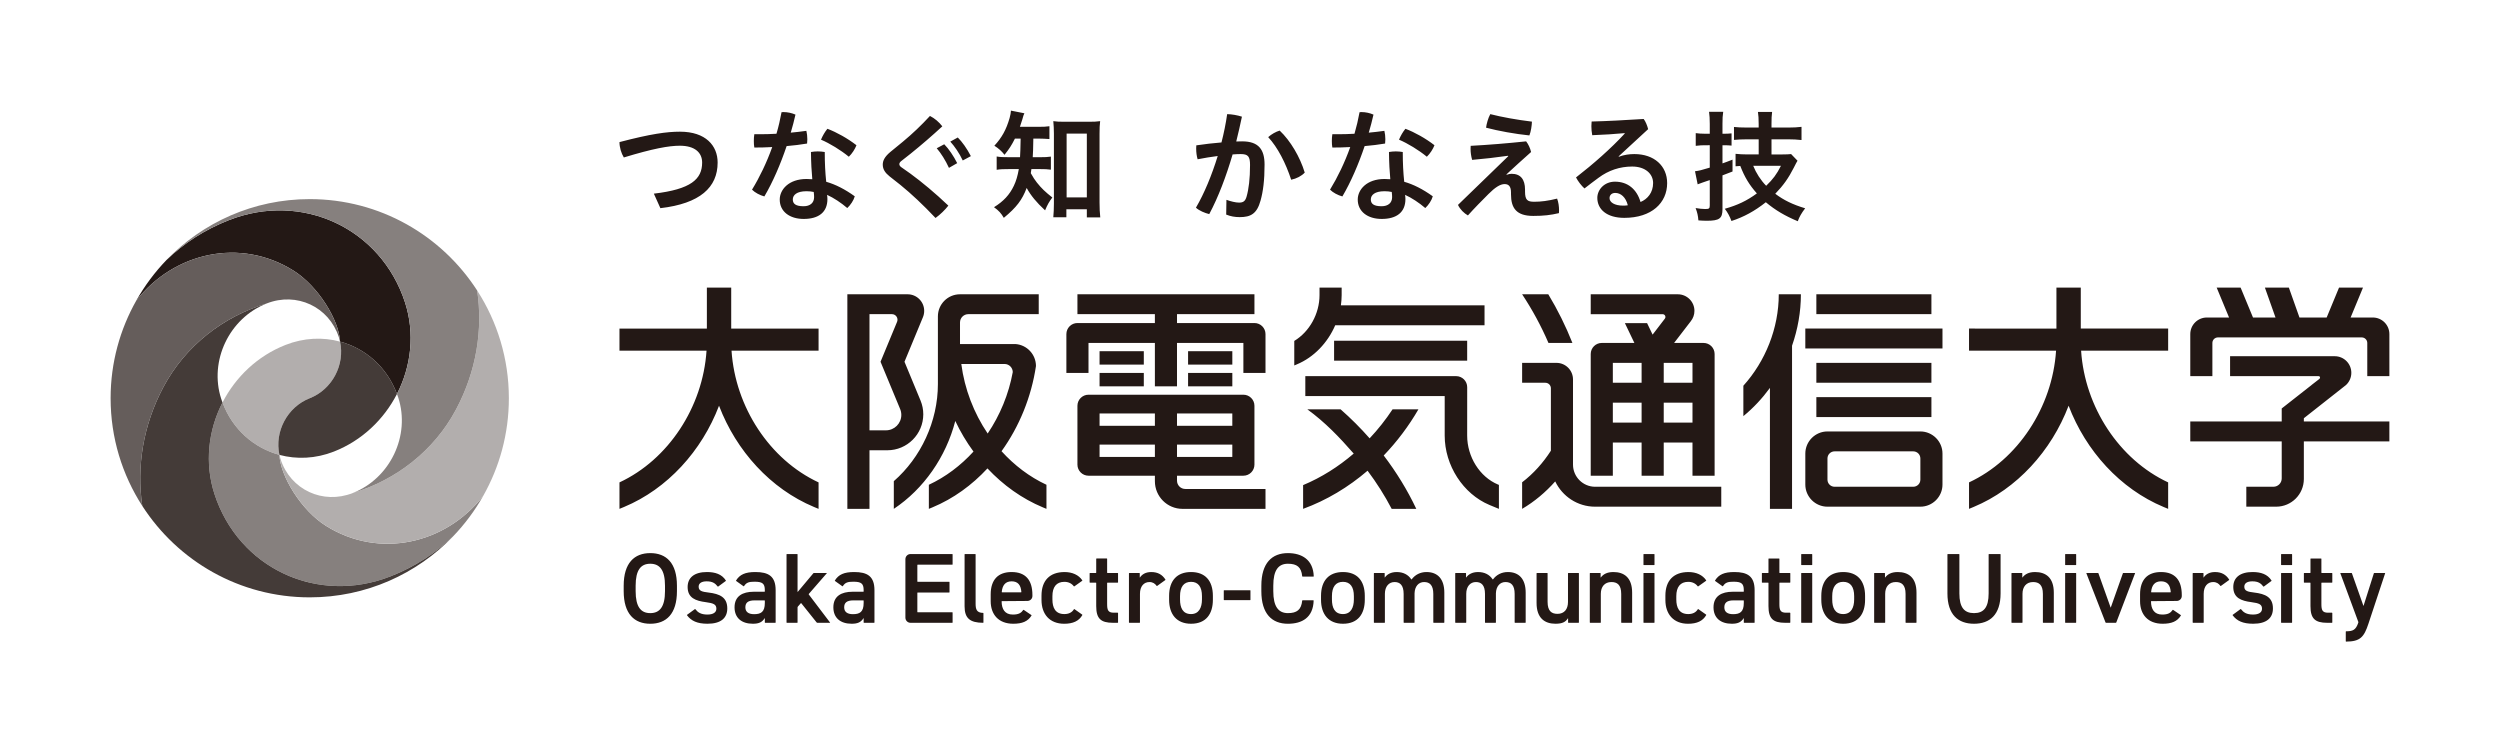
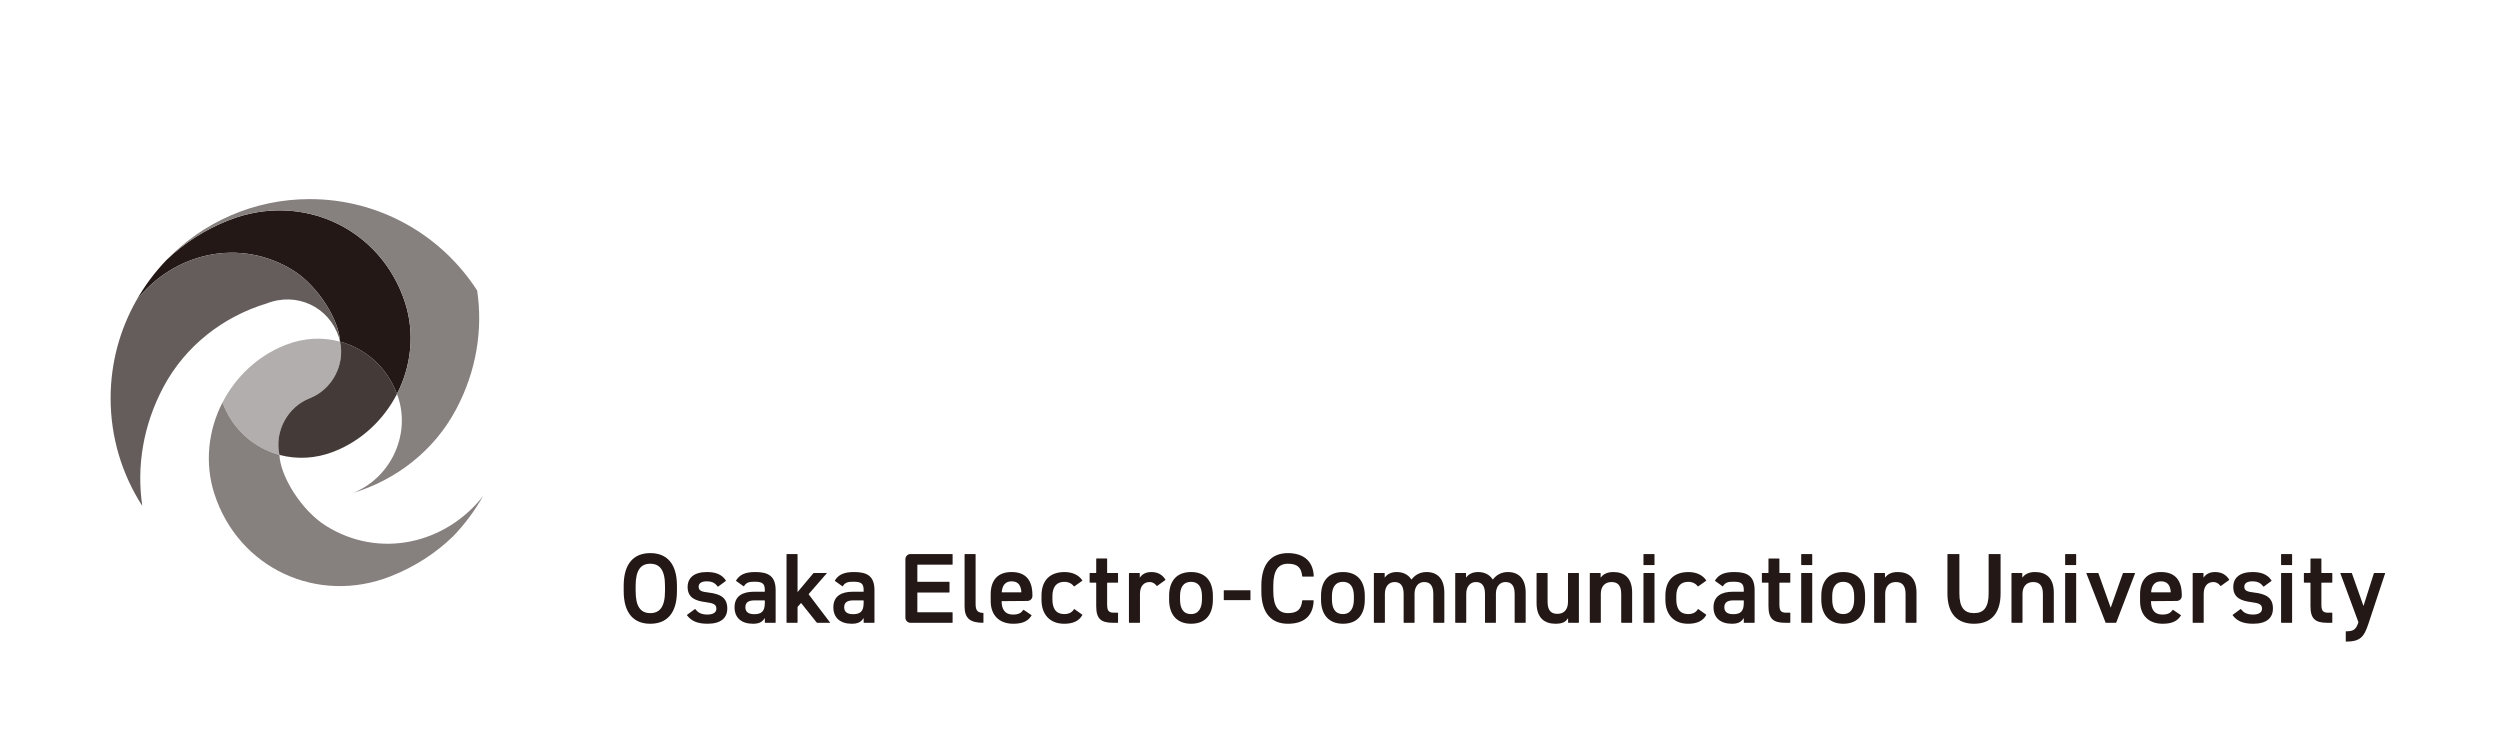
<svg xmlns="http://www.w3.org/2000/svg" version="1.1" id="レイヤー_1" x="0px" y="0px" width="607px" height="182.64px" viewBox="0 0 607 182.64" style="enable-background:new 0 0 607 182.64;" xml:space="preserve">
  <style type="text/css">
	.st0{fill:#231815;}
	.st1{fill:#B2AEAD;}
	.st2{fill:#443B38;}
	.st3{fill:#86807E;}
	.st4{fill:#655D5B;}
	.st5{fill:none;}
</style>
  <g>
    <g>
-       <path class="st0" d="M307.264,81.121v9.435h-5.371v-7.29h-16.117v10.537h-5.37V83.266h-16.119v7.29h-5.37v-9.435    c0-1.484,1.201-2.688,2.681-2.688h18.807v-2.154H261.6v-4.827h42.979v4.827h-18.802v2.154h18.802    C306.062,78.433,307.264,79.636,307.264,81.121z M287.79,118.722h19.474v4.829h-20.149c-3.706,0-6.708-3-6.708-6.71v-1.339    h-16.119c-1.481,0-2.688-1.209-2.688-2.693V98.524c0-1.483,1.207-2.688,2.688-2.688h37.606c1.481,0,2.685,1.205,2.685,2.688    v14.284c0,1.484-1.203,2.693-2.685,2.693h-16.117v1.202C285.777,117.82,286.677,118.722,287.79,118.722z M285.777,103.389h13.429    v-3.006h-13.429V103.389z M285.777,110.95h13.429v-3.008h-13.429V110.95z M280.407,107.942h-13.433v3.008h13.433V107.942z     M280.407,100.384h-13.433v3.006h13.433V100.384z M277.717,87.968v-2.69h-10.744v3.25h10.744V87.968z M266.973,93.803h10.744    v-0.86v-2.387h-10.744V93.803z M299.209,85.278h-10.744v2.69v0.56h10.744V85.278z M288.465,92.943v0.86h10.744v-3.247h-10.744    V92.943z M254.08,117.703v5.847l-0.865-0.359c-5.091-2.121-9.647-5.396-13.46-9.463c-3.767,4.066-8.272,7.346-13.359,9.463    l-0.87,0.359v-5.847c4.086-1.906,7.752-4.682,10.837-8.063c-1.7-2.316-3.19-4.81-4.42-7.431    c-2.251,8.728-7.665,16.519-14.926,21.342v-6.725c6.542-5.703,10.704-14.477,10.704-23.57V76.822c0-2.967,2.403-5.37,5.367-5.37    h19.116v4.827h-17.101c-1.114,0-2.014,0.905-2.014,2.021v5.238h13.508c2.758,0.219,4.929,2.519,4.936,5.335    c-1.117,7.505-4.038,14.676-8.361,20.682C246.269,112.969,249.959,115.786,254.08,117.703z M245.901,90.331    c-0.03-1.073-0.884-1.931-1.956-1.957h-10.542c0.791,6.087,3.042,11.906,6.403,16.886    C242.802,100.817,244.92,95.708,245.901,90.331z M215.442,109.325h-4.331v14.225h-5.373V71.452h14.627    c2.227,0,4.028,1.801,4.028,4.025c0,0.554-0.109,1.078-0.31,1.554l-4.474,10.805l3.911,9.449c0.419,1.025,0.653,2.135,0.653,3.306    C224.173,105.41,220.266,109.325,215.442,109.325z M218.841,100.746c0-0.52-0.105-1.011-0.295-1.453l-4.753-11.456l4.013-9.687    c0.07-0.16,0.105-0.342,0.105-0.52c0-0.745-0.6-1.351-1.34-1.351h-5.46v28.205h3.993    C217.169,104.484,218.841,102.811,218.841,100.746z M468.947,71.452h-27.937v4.827h27.937V71.452z M438.331,84.61h33.303v-4.834    h-33.303V84.61z M468.947,88.102h-27.937v4.833h27.937V88.102z M441.011,101.266h27.937v-4.842h-27.937V101.266z M423.289,93.655    v7.384c2.418-1.981,4.579-4.294,6.449-6.857v29.368h5.37V83.941c1.388-3.981,2.15-8.211,2.15-12.49h-5.373    C431.885,79.725,428.618,87.745,423.289,93.655z M471.634,110.127v7.525c0,2.954-2.418,5.371-5.372,5.371h-22.559    c-2.954,0-5.372-2.417-5.372-5.371v-7.525c0-2.954,2.418-5.371,5.372-5.371h22.559    C469.216,104.756,471.634,107.173,471.634,110.127z M466.266,111.309c0-0.945-0.774-1.719-1.718-1.719h-19.122    c-0.944,0-1.718,0.774-1.718,1.719v5.156c0,0.945,0.774,1.719,1.718,1.719h19.122c0.944,0,1.718-0.774,1.718-1.719V111.309z     M381.781,83.266c-1.614-4.088-3.585-8.046-5.856-11.814h-6.353c2.477,3.752,4.625,7.699,6.393,11.814H381.781z M381.925,112.808    V92.13c0-2.224-1.8-4.028-4.024-4.028h-8.329v4.833h5.643c0.738,0,1.34,0.599,1.34,1.342v15.156    c-1.89,2.956-4.246,5.574-6.983,7.667v6.45c3.002-1.761,5.698-4.032,8.034-6.665c1.73,3.62,5.413,6.138,9.695,6.138h30.622v-4.839    h-30.622C384.334,118.183,381.925,115.775,381.925,112.808z M391.597,115.502h-5.37V85.953c0-1.483,1.203-2.687,2.686-2.687h7.916    l-2.306-4.81h5.389l1.339,2.791l2.962-3.863c0.104-0.115,0.154-0.27,0.154-0.43c0-0.37-0.299-0.675-0.668-0.675h-17.472v-4.827    h21.146c2.227,0,4.036,1.801,4.036,4.025c0,0.942-0.33,1.811-0.874,2.502l-4.066,5.287h7.151c1.486,0,2.688,1.204,2.688,2.687    v29.549h-5.373v-8.061h-6.981v8.061h-5.374v-8.061h-6.984V115.502z M410.936,97.767h-6.981v4.835h6.981V97.767z M404.537,88.102    h-0.582v4.833h6.981v-4.833H404.537z M391.597,92.935h6.984v-4.833h-6.984V92.935z M391.597,102.602h6.984v-4.835h-6.984V102.602z     M576.115,77.091h-5.387l3.006-7.258h-5.817l-3.002,7.258h-6.605l-2.574-7.258h-5.818l2.576,7.258h-5.467l-3.007-7.258h-5.812    l3.007,7.258h-5.387c-2.223,0-4.028,1.803-4.028,4.03v10.205h5.366v-8.06c0-0.743,0.605-1.342,1.344-1.342h34.92    c0.741,0,1.345,0.599,1.345,1.342v8.06h5.366V81.121C580.141,78.894,578.341,77.091,576.115,77.091z M559.375,101.546    l10.237-8.065c0.792-0.735,1.291-1.793,1.291-2.962c0-2.224-1.803-4.03-4.023-4.03h-25.416v4.838h21.476    c0.203,0,0.367,0.136,0.367,0.34c0,0.162-0.054,0.239-0.215,0.372l-0.466,0.366l-1.379,1.069l0.015,0.002l-7.262,5.7v3.162h-22.2    v4.83H554v9.003c0,1.108-0.903,2.013-2.016,2.013h-6.578v4.839h7.254c3.709,0,6.715-3.012,6.715-6.724v-9.131h20.766v-4.83    h-20.766V101.546z M323.917,87.567h32.312v-4.839h-32.312V87.567z M324.196,78.967h36.249v-4.833h-34.874    c0.109-0.824,0.183-1.658,0.183-2.491v-1.81h-5.375v1.81c0,4.553-2.455,8.912-6.131,11.134v5.957l0.626-0.264    C319.03,86.743,322.362,83.214,324.196,78.967z M338.118,99.381c-1.661,2.513-3.527,4.873-5.572,7.046    c-2.189-2.491-4.547-4.844-7.053-7.046h-8.08c4.33,3.147,7.788,6.767,11.268,10.747c-3.702,3.182-7.837,5.794-12.287,7.657v5.765    c5.707-2.087,10.992-5.266,15.652-9.262c2.206,2.942,4.167,6.038,5.851,9.262h5.976c-2.155-4.553-4.82-8.897-7.908-12.956    c3.223-3.357,6.068-7.132,8.432-11.212H338.118z M356.228,105.764l0.007-11.75c0-1.484-1.203-2.687-2.681-2.687h-36.622v4.831    h33.84v9.607c0,7.241,4.474,14.163,10.875,16.84l2.29,0.946v-5.817l-0.218-0.088C359.256,115.786,356.228,110.898,356.228,105.764    z M177.538,69.833h-5.91v9.943h-21.22v5.37h21.139c-0.901,13.715-9.286,26.465-21.139,31.979v6.425l1.121-0.462    c10.523-4.395,18.865-13.603,23.051-24.579c4.191,10.977,12.529,20.184,23.052,24.579l1.117,0.462v-6.425    c-11.85-5.514-20.23-18.264-21.134-31.979h21.134v-5.37h-21.211V69.833z M505.214,69.833h-5.913v9.943H478.08v5.37h21.132    c-0.889,13.715-9.277,26.465-21.132,31.979v6.425l1.119-0.462c10.526-4.395,18.868-13.603,23.058-24.579    c4.184,10.977,12.529,20.184,23.051,24.579l1.119,0.462v-6.425c-11.853-5.514-20.242-18.264-21.135-31.979h21.135v-5.37h-21.212    V69.833z" />
-       <path class="st0" d="M158.755,47.018c8.993-1.058,11.725-3.497,11.725-7.552c0-2.38-1.734-4.084-5.407-4.084    c-2.704,0-6.554,0.705-13.606,2.85c-0.617-0.999-1.058-2.44-1.058-3.732c7.611-1.998,11.519-2.527,14.693-2.527    c6.26,0,9.14,3.409,9.14,7.494c0,6.024-4.261,9.962-13.9,11.079L158.755,47.018z M189.759,27.241    c0.147-0.029,0.324-0.029,0.471-0.029c0.999,0,2.057,0.235,2.91,0.617c-0.323,1.44-0.706,2.909-1.146,4.379    c1.293-0.118,2.556-0.265,3.79-0.441c0.147,0.587,0.236,1.322,0.236,2.057c0,0.352-0.03,0.705-0.059,1.028    c-1.558,0.265-3.262,0.471-4.967,0.617c-1.498,4.438-3.349,8.728-5.407,12.224c-1.088-0.293-2.263-0.91-2.997-1.645    c1.851-3.027,3.554-6.554,4.907-10.344c-1.499,0.088-2.968,0.118-4.349,0.118c-0.088-0.5-0.118-1.029-0.118-1.587    c0-0.559,0.03-1.117,0.118-1.646c0.411,0,0.822,0,1.234,0c1.321,0,2.733-0.029,4.143-0.117    C189.026,30.767,189.436,29.004,189.759,27.241z M207.539,47.664c-0.265,0.97-1.029,2.116-1.822,2.85    c-1.47-1.263-3.321-2.498-4.908-3.203c0.059,0.382,0.088,0.705,0.088,1.029c0,3.203-2.145,4.818-5.76,4.818    c-3.409,0-5.818-1.792-5.818-4.702c0-2.409,2.174-4.996,6.494-4.996c0.469,0,0.94,0.03,1.41,0.059    c-0.176-1.881-0.294-3.938-0.323-6.612c0.528-0.088,1.087-0.147,1.646-0.147c0.587,0,1.146,0.059,1.704,0.147    c0,2.791,0.118,4.966,0.354,7.229C202.866,44.784,205.128,45.93,207.539,47.664z M195.814,46.43c-2.38,0-3.321,0.941-3.321,1.999    c0,1.028,0.675,1.646,2.615,1.646c1.588,0,2.557-0.823,2.557-2.204c0-0.353-0.029-0.794-0.088-1.263    C197.048,46.489,196.46,46.43,195.814,46.43z M207.949,35.263c-0.352,0.912-1.028,1.999-1.851,2.792    c-1.969-1.616-4.614-3.233-6.759-4.144c0.411-0.97,0.91-1.851,1.557-2.644C203.159,32.119,205.833,33.618,207.949,35.263z     M219.21,34.411c2.38-1.97,4.467-3.968,6.583-6.259c1.117,0.558,2.233,1.498,2.998,2.527c-2.527,2.322-4.967,4.438-7.7,6.641    l-2.35,1.851c-0.265,0.235-0.382,0.47-0.382,0.675c0,0.265,0.147,0.5,0.411,0.706l2.293,1.616    c2.733,1.998,6.024,4.731,9.197,7.758c-0.764,0.999-1.998,2.204-3.115,2.997c-2.968-3.144-5.877-5.878-8.521-8.022l-2.644-2.087    c-1.059-0.852-1.646-1.704-1.646-2.85c0-0.941,0.44-1.881,1.792-3.027L219.21,34.411z M229.26,35.028    c1.088,1.087,2.293,2.879,3.145,4.584l-1.999,1.146c-0.852-1.851-1.91-3.526-2.968-4.76L229.26,35.028z M232.551,33.382    c1.058,1.058,2.204,2.645,3.174,4.525l-1.969,1.058c-0.793-1.733-2.028-3.497-3.026-4.584L232.551,33.382z M246.427,33.647    c-0.823,1.646-1.381,2.498-2.527,3.938c-0.735-0.912-1.381-1.499-2.469-2.204c1.822-1.97,2.88-3.879,3.703-6.73    c0.206-0.764,0.294-1.263,0.323-1.792l3.262,0.646c-0.176,0.352-0.264,0.617-0.5,1.498c-0.176,0.588-0.322,1.058-0.587,1.793    h4.349c1.351,0,2.028-0.03,2.821-0.147v3.115c-0.823-0.059-1.764-0.117-2.821-0.117h-1.087c-0.059,3.056-0.059,3.056-0.147,4.525    h1.705c1.263,0,1.91-0.029,2.703-0.147v3.174c-0.764-0.118-1.528-0.147-2.791-0.147h-1.939c-0.059,0.412-0.088,0.529-0.147,0.999    c0.675,1.176,0.881,1.499,1.468,2.263c1.146,1.44,2.028,2.263,3.762,3.644c-0.735,0.941-1.205,1.763-1.762,3.115    c-2.086-1.91-3.498-3.644-4.468-5.437c-1.116,2.939-2.467,4.702-5.554,7.259c-0.646-1.117-1.204-1.733-2.38-2.586    c2.292-1.411,3.791-3.026,4.82-5.201c0.558-1.176,0.91-2.38,1.205-4.055h-2.205c-1.557,0-2.322,0.029-3.174,0.176v-3.232    c0.852,0.147,1.558,0.176,3.233,0.176h2.439c0.059-0.911,0.117-2.41,0.147-4.525H246.427z M258.916,52.748h-3.174    c0.088-0.941,0.147-2.146,0.147-3.292V32.442c0-1.116-0.058-2.057-0.147-3.026c0.823,0.117,1.411,0.147,2.615,0.147h6.083    c1.146,0,1.851-0.03,2.675-0.147c-0.117,0.911-0.147,1.734-0.147,3.026v16.721c0,1.322,0.059,2.556,0.176,3.614h-3.261v-1.969    h-4.967V52.748z M258.975,47.929h4.909V32.442h-4.909V47.929z M297.779,48.517c1.058,0.382,2.234,0.675,3.057,0.675    c0.999,0,1.498-0.323,1.821-1.411c0.529-1.822,0.853-4.378,0.853-7.728c0-2.057-0.471-2.645-2.263-2.645    c-0.558,0-1.205,0.029-1.97,0.088c-1.556,5.29-3.467,10.373-5.672,14.488c-1.086-0.265-2.438-0.822-3.232-1.558    c2.028-3.467,3.849-7.875,5.289-12.548c-1.587,0.205-3.261,0.47-4.878,0.793c-0.234-0.764-0.352-1.675-0.352-2.616    c0-0.234,0-0.499,0.03-0.764c2.028-0.294,4.144-0.558,6.112-0.705c0.588-2.292,1.059-4.614,1.381-6.876    c1.176,0.029,2.498,0.265,3.585,0.617c-0.412,1.998-0.882,3.996-1.382,6.024c0.529-0.029,0.999-0.029,1.44-0.029    c4.085,0,5.436,2.086,5.436,5.642c0,3.849-0.352,6.524-0.97,8.728c-0.882,3.203-2.38,4.025-5.055,4.025    c-1.176,0-2.203-0.176-3.29-0.617L297.779,48.517z M310.708,31.707c2.616,2.469,4.937,6.406,6.083,10.198    c-0.764,0.822-1.998,1.469-3.292,1.733c-1.321-4.026-3.261-7.847-5.583-10.344C308.739,32.56,309.798,31.972,310.708,31.707z     M330.101,27.241c0.147-0.029,0.323-0.029,0.471-0.029c0.999,0,2.056,0.235,2.91,0.617c-0.324,1.44-0.706,2.909-1.146,4.379    c1.293-0.118,2.556-0.265,3.79-0.441c0.147,0.587,0.236,1.322,0.236,2.057c0,0.352-0.03,0.705-0.059,1.028    c-1.558,0.265-3.262,0.471-4.967,0.617c-1.498,4.438-3.349,8.728-5.407,12.224c-1.087-0.293-2.263-0.91-2.997-1.645    c1.851-3.027,3.555-6.554,4.908-10.344c-1.5,0.088-2.968,0.118-4.349,0.118c-0.088-0.5-0.119-1.029-0.119-1.587    c0-0.559,0.03-1.117,0.119-1.646c0.411,0,0.822,0,1.234,0c1.321,0,2.733-0.029,4.143-0.117    C329.367,30.767,329.778,29.004,330.101,27.241z M347.88,47.664c-0.265,0.97-1.028,2.116-1.822,2.85    c-1.47-1.263-3.321-2.498-4.908-3.203c0.059,0.382,0.087,0.705,0.087,1.029c0,3.203-2.145,4.818-5.759,4.818    c-3.409,0-5.819-1.792-5.819-4.702c0-2.409,2.174-4.996,6.495-4.996c0.47,0,0.941,0.03,1.41,0.059    c-0.176-1.881-0.294-3.938-0.322-6.612c0.528-0.088,1.087-0.147,1.645-0.147c0.588,0,1.146,0.059,1.704,0.147    c0,2.791,0.118,4.966,0.352,7.229C343.207,44.784,345.47,45.93,347.88,47.664z M336.155,46.43c-2.38,0-3.32,0.941-3.32,1.999    c0,1.028,0.675,1.646,2.614,1.646c1.588,0,2.557-0.823,2.557-2.204c0-0.353-0.028-0.794-0.088-1.263    C337.389,46.489,336.802,46.43,336.155,46.43z M348.291,35.263c-0.352,0.912-1.029,1.999-1.851,2.792    c-1.969-1.616-4.614-3.233-6.76-4.144c0.411-0.97,0.911-1.851,1.557-2.644C343.501,32.119,346.175,33.618,348.291,35.263z     M366.164,37.819c-3.145,0.441-5.672,0.735-8.727,1c-0.265-0.912-0.383-1.822-0.383-2.704c0-0.236,0-0.47,0.029-0.706    c4.408-0.235,8.993-0.617,13.459-1.087c0.529,0.675,0.999,1.675,1.205,2.586c-2.087,1.881-4.026,3.585-5.995,5.436l0.087,0.088    c0.382-0.147,0.793-0.236,1.176-0.236c2.175,0,3.262,1.352,3.262,3.85v0.47c0,2.086,0.617,2.469,2.234,2.469    c1.646,0,3.321-0.206,5.554-0.764c0.323,0.852,0.471,1.881,0.471,2.88c0,0.206,0,0.441-0.03,0.646    c-1.969,0.471-3.703,0.677-6.23,0.677c-4.084,0-5.407-1.881-5.407-5.261v-0.441c0-1.498-0.588-2.028-1.557-2.028    c-1.087,0-2.352,0.853-3.908,2.41c-1.647,1.645-3.468,3.496-4.996,5.201c-0.941-0.529-1.91-1.47-2.41-2.556l12.195-11.814    L366.164,37.819z M371.953,29.533c-0.03,0.97-0.235,2.41-0.617,3.35c-3.468-0.352-7.523-1.087-10.52-1.881    c0.117-0.911,0.5-2.351,1.029-3.291C364.577,28.416,368.309,29.092,371.953,29.533z M393.058,38.055    c1.293-0.47,2.497-0.646,3.762-0.646c4.818,0,7.964,2.879,7.964,7.053c0,4.789-3.762,8.434-10.402,8.434    c-4.261,0-6.554-2.086-6.554-4.849c0-1.969,1.675-3.937,4.29-3.937c3.085,0,5.29,1.821,6.201,4.937    c1.705-0.705,3.056-2.292,3.056-4.614c0-2.204-1.88-3.997-5.084-3.997c-2.968,0-5.731,0.911-8.17,2.733    c-1.029,0.764-2.263,1.675-3.409,2.585c-0.705-0.617-1.556-1.704-2.056-2.674c4.172-3.233,8.552-7.082,11.842-10.667l-0.03-0.088    c-2.556,0.236-4.877,0.382-7.875,0.5c-0.147-0.764-0.206-1.499-0.206-2.204c0-0.383,0.03-0.764,0.059-1.117    c3.733-0.088,8.022-0.323,12.637-0.617c0.47,0.617,0.852,1.558,1.088,2.469l-7.171,6.612L393.058,38.055z M392.176,46.842    c-0.852,0-1.381,0.529-1.381,1.263c0,0.999,1.176,1.822,3.321,1.822c0.441,0,0.853-0.03,1.117-0.088    C394.733,47.87,393.527,46.842,392.176,46.842z M413.929,35.263c-0.706,0-1.234,0.03-2.205,0.147v-3.086    c0.676,0.088,1.323,0.147,2.205,0.147h1.204v-2.38c0-1.293-0.058-2.028-0.177-2.939h3.439c-0.147,0.912-0.177,1.646-0.177,2.91    v2.41h0.441c0.647,0,1.146-0.03,1.764-0.088v2.968c-0.646-0.059-1.146-0.088-1.792-0.088h-0.413v4.408    c0.882-0.294,1.206-0.441,2.44-0.911v2.88c-1.5,0.587-1.5,0.587-2.44,0.94v8.199c0,2.263-0.735,2.821-3.82,2.821    c-0.677,0-1.117-0.029-2.028-0.088c-0.088-1.146-0.264-1.91-0.677-2.998c0.824,0.147,1.675,0.236,2.322,0.236    c0.94,0,1.117-0.117,1.117-0.882v-6.142c-0.352,0.118-0.618,0.206-0.793,0.265c-0.529,0.176-0.529,0.176-0.94,0.323    c-0.411,0.147-0.912,0.323-1.206,0.441l-0.646-3.174c1-0.117,1.528-0.264,3.585-0.881v-5.437H413.929z M427.005,33.823h-2.704    c-1.323,0-2.469,0.059-3.29,0.147v-3.144c0.793,0.088,1.792,0.147,3.262,0.147h2.733v-0.882c0-1.381-0.059-1.999-0.177-2.909    h3.439c-0.118,0.91-0.147,1.557-0.147,2.909v0.882h3.996c1.294,0,2.351-0.059,3.292-0.176v3.203    c-0.882-0.117-2.205-0.176-3.292-0.176h-3.996v3.673h2.703c0.911,0,1.558-0.03,2.057-0.088l1.557,1.616    c-0.234,0.382-0.352,0.588-0.91,1.704c-1.265,2.498-2.557,4.32-4.496,6.318c2.057,1.558,4.232,2.616,7.259,3.527    c-0.911,1.205-1.411,2.086-1.792,3.144c-3.145-1.323-5.437-2.675-7.758-4.614c-2.704,2.146-5.348,3.585-8.346,4.555    c-0.382-1.057-0.91-2.057-1.615-2.968c3.114-0.882,5.348-1.94,7.787-3.732c-1.852-2.087-2.968-3.938-4.026-6.671    c-0.471,0.03-0.618,0.03-1.147,0.088v-3.027c0.824,0.088,1.852,0.147,2.881,0.147h2.733V33.823z M425.682,40.259    c0.705,1.763,1.822,3.497,3.145,4.849c1.645-1.587,2.556-2.792,3.584-4.849H425.682z" />
      <path class="st0" d="M303.522,145.714h-6.301c-0.049,0-0.088-0.039-0.088-0.088v-2.226c0-0.049,0.04-0.088,0.088-0.088h6.301    c0.049,0,0.088,0.04,0.088,0.088v2.226C303.61,145.675,303.571,145.714,303.522,145.714z M331.373,144.692v0.928    c0,3.398-1.625,5.826-5.302,5.826c-3.501,0-5.327-2.3-5.327-5.826v-0.928c0-3.756,1.951-5.801,5.327-5.801    C329.447,138.892,331.373,140.936,331.373,144.692z M328.721,144.744c0-2.223-0.875-3.475-2.651-3.475    c-1.8,0-2.676,1.278-2.676,3.475v0.8c0,1.994,0.65,3.552,2.676,3.552c1.901,0,2.651-1.558,2.651-3.552V144.744z M399.035,137.113    c0,0.048,0.04,0.088,0.088,0.088h2.5c0.049,0,0.088-0.04,0.088-0.088v-2.5c0-0.049-0.04-0.088-0.088-0.088h-2.5    c-0.048,0-0.088,0.04-0.088,0.088V137.113z M399.035,151.128c0,0.049,0.04,0.088,0.088,0.088h2.5c0.049,0,0.088-0.04,0.088-0.088    V139.21c0-0.049-0.04-0.088-0.088-0.088h-2.5c-0.049,0-0.088,0.04-0.088,0.088V151.128z M318.885,145.748h-2.627    c-0.039,0.01-0.071,0.038-0.083,0.075c-0.213,2.236-1.308,3.043-3.468,3.043c-2.301,0-3.551-1.584-3.551-5.34v-1.309    c0-3.808,1.251-5.341,3.551-5.341c2.186,0,3.256,0.807,3.468,3.043c0.011,0.037,0.044,0.064,0.083,0.075h2.652    c0.036-0.009,0.063-0.036,0.07-0.07c-0.14-4.015-2.867-5.628-6.273-5.628c-3.851,0-6.452,2.376-6.452,7.922v1.309    c0,5.545,2.601,7.921,6.452,7.921c3.407,0,6.125-1.482,6.248-5.628C318.948,145.784,318.921,145.757,318.885,145.748z     M388.682,140.206c-0.023,0.024-0.045,0.018-0.052-0.01v-0.999c-0.008-0.037-0.037-0.064-0.075-0.075h-2.476    c-0.038,0.01-0.068,0.038-0.075,0.075v11.946c0.008,0.037,0.037,0.064,0.075,0.075h2.526c0.038-0.01,0.068-0.038,0.075-0.075    v-6.96c0-1.712,0.925-2.862,2.576-2.862c1.375,0,2.376,0.639,2.376,2.888v6.935c0.008,0.037,0.037,0.064,0.075,0.075h2.501    c0.038-0.01,0.068-0.038,0.075-0.075V143.9c0-3.68-1.976-5.009-4.552-5.009C390.129,138.892,389.237,139.471,388.682,140.206z     M380.687,150.135c0.021-0.023,0.039-0.02,0.045,0.006v1.001c0.008,0.037,0.037,0.064,0.075,0.075h2.477    c0.037-0.01,0.067-0.038,0.075-0.075v-11.946c-0.008-0.037-0.037-0.064-0.075-0.075h-2.501c-0.037,0.01-0.068,0.038-0.075,0.075    v6.96c0,1.764-0.9,2.887-2.551,2.887c-1.4,0-2.401-0.639-2.401-2.913v-6.935c-0.008-0.037-0.037-0.064-0.075-0.075h-2.527    c-0.037,0.01-0.067,0.038-0.075,0.075v7.216c0,3.68,2.001,5.034,4.577,5.034C379.362,151.446,380.117,151.009,380.687,150.135z     M348.007,151.142c0.008,0.037,0.037,0.064,0.075,0.075h2.526c0.037-0.01,0.067-0.038,0.075-0.075V143.9    c0-3.322-1.625-5.009-4.326-5.009c-1.519,0-2.771,0.665-3.598,1.773c-0.03,0.03-0.079,0.029-0.105-0.005    c-0.755-1.152-1.983-1.768-3.525-1.768c-1.432,0-2.365,0.579-2.877,1.315c-0.023,0.021-0.045,0.017-0.049-0.016v-0.994    c-0.007-0.037-0.037-0.064-0.075-0.075h-2.476c-0.038,0.01-0.068,0.038-0.075,0.075v11.946c0.008,0.037,0.037,0.064,0.075,0.075    h2.526c0.038-0.01,0.068-0.038,0.075-0.075v-6.96c0-1.789,0.975-2.862,2.35-2.862c1.276,0,2.201,0.716,2.201,2.888v6.935    c0.007,0.037,0.037,0.064,0.075,0.075h2.501c0.037-0.01,0.067-0.038,0.075-0.075v-7.088c0.05-1.712,1.001-2.735,2.326-2.735    c1.376,0,2.226,0.792,2.226,2.888V151.142z M367.759,151.142c0.008,0.037,0.038,0.064,0.075,0.075h2.526    c0.037-0.01,0.068-0.038,0.075-0.075V143.9c0-3.322-1.626-5.009-4.327-5.009c-1.519,0-2.771,0.665-3.597,1.773    c-0.03,0.03-0.08,0.029-0.105-0.005c-0.755-1.152-1.982-1.768-3.525-1.768c-1.432,0-2.366,0.579-2.877,1.315    c-0.023,0.021-0.045,0.017-0.049-0.016v-0.994c-0.008-0.037-0.037-0.064-0.075-0.075h-2.476c-0.037,0.01-0.068,0.038-0.075,0.075    v11.946c0.008,0.037,0.038,0.064,0.075,0.075h2.526c0.038-0.01,0.068-0.038,0.075-0.075v-6.96c0-1.789,0.975-2.862,2.351-2.862    c1.275,0,2.201,0.716,2.201,2.888v6.935c0.008,0.037,0.037,0.064,0.075,0.075h2.501c0.037-0.01,0.068-0.038,0.075-0.075v-7.088    c0.049-1.712,1-2.735,2.325-2.735c1.376,0,2.226,0.792,2.226,2.888V151.142z M452.841,144.692v0.928    c0,3.398-1.626,5.826-5.302,5.826c-3.501,0-5.327-2.3-5.327-5.826v-0.928c0-3.756,1.951-5.801,5.327-5.801    C450.915,138.892,452.841,140.936,452.841,144.692z M450.19,144.744c0-2.223-0.876-3.475-2.651-3.475    c-1.801,0-2.676,1.278-2.676,3.475v0.8c0,1.994,0.65,3.552,2.676,3.552c1.901,0,2.651-1.558,2.651-3.552V144.744z     M437.332,137.113c0,0.048,0.039,0.088,0.088,0.088h2.5c0.049,0,0.088-0.04,0.088-0.088v-2.5c0-0.049-0.04-0.088-0.088-0.088h-2.5    c-0.049,0-0.088,0.04-0.088,0.088V137.113z M437.332,151.128c0,0.049,0.04,0.088,0.088,0.088h2.5c0.049,0,0.088-0.04,0.088-0.088    V139.21c0-0.049-0.04-0.088-0.088-0.088h-2.5c-0.048,0-0.088,0.04-0.088,0.088V151.128z M423.394,151.128v-0.999    c0-0.049-0.02-0.054-0.046-0.013l-0.003-0.003c-0.594,0.941-1.366,1.333-2.852,1.333c-2.751,0-4.452-1.431-4.452-3.987    c0-2.734,1.976-3.782,4.652-3.782h2.613c0.049,0,0.088-0.04,0.088-0.088v-0.303c0-1.61-0.6-2.044-2.476-2.044    c-1.315,0-1.99,0.148-2.578,1.076l-0.001-0.001c-0.025,0.042-0.078,0.052-0.118,0.024l-1.783-1.277    c-0.038-0.027-0.048-0.08-0.027-0.121c0.9-1.455,2.246-2.051,4.682-2.051c3.201,0,4.927,1.022,4.927,4.421v7.816    c0,0.049-0.04,0.088-0.088,0.088h-2.45C423.434,151.216,423.394,151.177,423.394,151.128z M423.394,145.862    c0-0.049-0.039-0.088-0.088-0.088h-2.413c-1.575,0-2.225,0.562-2.225,1.687c0,1.176,0.85,1.661,2.126,1.661    c1.626,0,2.601-0.511,2.601-2.735V145.862z M457.724,140.206c-0.024,0.024-0.045,0.018-0.053-0.01v-0.999    c-0.008-0.037-0.037-0.064-0.075-0.075h-2.477c-0.037,0.01-0.067,0.038-0.075,0.075v11.946c0.008,0.037,0.037,0.064,0.075,0.075    h2.527c0.037-0.01,0.067-0.038,0.075-0.075v-6.96c0-1.712,0.925-2.862,2.576-2.862c1.376,0,2.376,0.639,2.376,2.888v6.935    c0.008,0.037,0.038,0.064,0.075,0.075h2.501c0.037-0.01,0.067-0.038,0.075-0.075V143.9c0-3.68-1.976-5.009-4.552-5.009    C459.17,138.892,458.278,139.471,457.724,140.206z M434.687,151.141v-2.303c-0.01-0.037-0.038-0.068-0.075-0.075h-0.951    c-1.4,0-1.625-0.639-1.625-2.121v-5.082c0-0.048,0.04-0.088,0.088-0.088h2.489c0.037-0.008,0.064-0.037,0.075-0.075v-2.201    c-0.01-0.038-0.038-0.068-0.075-0.075h-2.489c-0.048,0-0.088-0.04-0.088-0.088v-3.355c-0.008-0.037-0.037-0.064-0.075-0.075    h-2.501c-0.038,0.01-0.068,0.038-0.075,0.075v3.355c0,0.048-0.04,0.088-0.088,0.088h-1.438c-0.037,0.008-0.064,0.037-0.075,0.075    v2.201c0.01,0.038,0.038,0.068,0.075,0.075h1.438c0.049,0,0.088,0.04,0.088,0.088v5.593c0,3.015,1.075,4.063,4.076,4.063h1.152    C434.649,151.209,434.677,151.179,434.687,151.141z M414.247,149.23l-1.898-1.34c-0.041-0.018-0.092-0.008-0.114,0.03    c-0.483,0.812-1.309,1.176-2.327,1.176c-2.201,0-2.901-1.558-2.901-3.552v-0.8c0-2.198,0.95-3.475,2.901-3.475    c1.037,0,1.815,0.43,2.296,1.08c0.027,0.035,0.079,0.042,0.12,0.025l1.922-1.365c0.026-0.028,0.032-0.069,0.02-0.105    c-0.883-1.314-2.436-2.011-4.307-2.011c-3.577,0-5.602,2.045-5.602,5.724v1.056c0,3.475,2.001,5.775,5.502,5.775    c2.122,0,3.585-0.648,4.417-2.113C414.285,149.297,414.274,149.258,414.247,149.23z M250.423,149.338l-1.857-1.26    c-0.036-0.025-0.088-0.015-0.116,0.016c-0.492,0.711-1.099,1.123-2.532,1.123c-1.949,0-2.704-1.33-2.724-3.184    c0.005-0.039,0.038-0.07,0.079-0.075l6.167-0.048c0.678,0,1.23-0.531,1.23-1.19v-0.253c0-3.587-1.625-5.575-5.052-5.575    c-3.276,0-5.077,1.867-5.077,5.429v1.648c0,3.223,1.901,5.477,5.477,5.477c2.172,0,3.563-0.568,4.44-2.003    C250.472,149.405,250.458,149.361,250.423,149.338z M245.618,141.146c1.501,0,2.251,0.87,2.369,2.584    c0.003,0.045-0.033,0.083-0.081,0.083h-4.601c-0.048,0-0.084-0.037-0.08-0.083C243.37,142.13,244.095,141.146,245.618,141.146z     M294.488,144.692v0.928c0,3.398-1.625,5.826-5.302,5.826c-3.501,0-5.326-2.3-5.326-5.826v-0.928c0-3.756,1.95-5.801,5.326-5.801    C292.563,138.892,294.488,140.936,294.488,144.692z M291.837,144.744c0-2.223-0.875-3.475-2.651-3.475    c-1.8,0-2.676,1.278-2.676,3.475v0.8c0,1.994,0.65,3.552,2.676,3.552c1.901,0,2.651-1.558,2.651-3.552V144.744z M231.292,151.129    v-2.38c0-0.049-0.04-0.088-0.088-0.088h-8.383c-0.049,0-0.088-0.04-0.088-0.088v-4.618c0-0.049,0.04-0.088,0.088-0.088h7.633    c0.049,0,0.088-0.04,0.088-0.088v-2.43c0-0.049-0.04-0.088-0.088-0.088h-7.633c-0.049,0-0.088-0.04-0.088-0.088v-3.979    c0-0.049,0.04-0.088,0.088-0.088h8.383c0.049,0,0.088-0.04,0.088-0.088v-2.405c0-0.049-0.04-0.088-0.088-0.088h-10.143    c-0.678,0-1.23,0.561-1.23,1.255v14.182c0,0.695,0.552,1.255,1.23,1.255h10.143C231.253,151.216,231.292,151.177,231.292,151.129z     M280.836,142.25c0.028,0.03,0.075,0.037,0.114,0.019l1.999-1.441c0.026-0.028,0.036-0.066,0.024-0.101    c-0.774-1.213-1.863-1.835-3.438-1.835c-1.427,0-2.265,0.598-2.749,1.308c-0.027,0.038-0.052,0.032-0.052-0.016v-0.987    c-0.008-0.037-0.038-0.064-0.075-0.075h-2.476c-0.038,0.01-0.068,0.038-0.075,0.075v11.936c0.004,0.04,0.036,0.073,0.076,0.084    h2.525c0.038-0.01,0.068-0.038,0.075-0.075v-6.96c0-1.84,0.95-2.862,2.301-2.862C279.902,141.319,280.44,141.699,280.836,142.25z     M271.463,151.141v-2.303c-0.01-0.037-0.038-0.068-0.075-0.075h-0.951c-1.4,0-1.626-0.639-1.626-2.121v-5.082    c0-0.048,0.04-0.088,0.088-0.088h2.488c0.037-0.008,0.064-0.037,0.075-0.075v-2.201c-0.01-0.038-0.038-0.068-0.075-0.075H268.9    c-0.049,0-0.088-0.04-0.088-0.088v-3.355c-0.008-0.037-0.037-0.064-0.075-0.075h-2.501c-0.037,0.01-0.068,0.038-0.075,0.075v3.355    c0,0.048-0.04,0.088-0.088,0.088h-1.438c-0.036,0.008-0.064,0.037-0.074,0.075v2.201c0.01,0.038,0.038,0.068,0.074,0.075h1.438    c0.049,0,0.088,0.04,0.088,0.088v5.593c0,3.015,1.075,4.063,4.076,4.063h1.151C271.425,151.209,271.453,151.179,271.463,151.141z     M262.766,149.23l-1.898-1.34c-0.041-0.018-0.092-0.008-0.114,0.03c-0.483,0.812-1.309,1.176-2.326,1.176    c-2.201,0-2.901-1.558-2.901-3.552v-0.8c0-2.198,0.95-3.475,2.901-3.475c1.037,0,1.815,0.43,2.296,1.08    c0.027,0.035,0.079,0.042,0.12,0.025l1.922-1.365c0.026-0.028,0.032-0.069,0.02-0.105c-0.883-1.314-2.436-2.011-4.307-2.011    c-3.577,0-5.602,2.045-5.602,5.724v1.056c0,3.475,2.001,5.775,5.502,5.775c2.122,0,3.585-0.648,4.417-2.113    C262.804,149.297,262.792,149.258,262.766,149.23z M238.778,151.13v-2.226c0-0.044-0.035-0.083-0.078-0.09    c-1.578-0.028-1.823-0.889-1.823-2.246v-11.967c-0.008-0.041-0.045-0.075-0.088-0.075h-2.5c-0.045,0-0.083,0.036-0.088,0.081    l-0.001,12.599c0,2.916,1.308,3.994,4.505,4.011C238.746,151.207,238.778,151.172,238.778,151.13z M485.666,134.524h-2.751    c-0.038,0.01-0.068,0.038-0.075,0.075v9.488c0,3.373-1.176,4.779-3.551,4.779s-3.551-1.405-3.551-4.779v-9.488    c-0.008-0.037-0.038-0.064-0.075-0.075h-2.751c-0.038,0.01-0.068,0.038-0.075,0.075v9.488c0,5.187,2.626,7.36,6.453,7.36    c3.826,0,6.452-2.172,6.452-7.385v-9.463C485.733,134.562,485.703,134.534,485.666,134.524z M529.491,149.338l-1.858-1.26    c-0.036-0.025-0.087-0.015-0.116,0.016c-0.491,0.711-1.099,1.123-2.531,1.123c-1.949,0-2.704-1.33-2.724-3.184    c0.005-0.039,0.037-0.07,0.079-0.075l6.167-0.048c0.678,0,1.229-0.531,1.229-1.19v-0.253c0-3.587-1.625-5.575-5.052-5.575    c-3.277,0-5.077,1.867-5.077,5.429v1.648c0,3.223,1.901,5.477,5.477,5.477c2.171,0,3.563-0.568,4.44-2.003    C529.539,149.405,529.526,149.361,529.491,149.338z M524.686,141.146c1.501,0,2.25,0.87,2.369,2.584    c0.003,0.045-0.034,0.083-0.082,0.083h-4.601c-0.048,0-0.083-0.037-0.08-0.083C522.436,142.13,523.162,141.146,524.686,141.146z     M547.291,143.866c-1.45-0.179-2.376-0.34-2.376-1.414c0-0.92,0.826-1.303,1.951-1.303c1.458,0,2.09,0.51,2.675,1.255    c0.03,0.037,0.084,0.041,0.122,0.013l1.834-1.352c0.035-0.027,0.046-0.076,0.028-0.116c-0.98-1.534-2.587-2.058-4.609-2.058    c-3.052,0-4.677,1.363-4.677,3.637c0,2.683,2,3.364,4.376,3.671c1.951,0.255,2.601,0.562,2.601,1.61    c0,0.894-0.8,1.405-2.176,1.405c-1.604,0-2.357-0.557-2.926-1.306c-0.03-0.037-0.083-0.042-0.121-0.014l-0.942,0.689l-0.942,0.689    c-0.037,0.027-0.044,0.078-0.021,0.117c1.023,1.361,2.467,2.056,4.977,2.056c3.227,0,4.802-1.363,4.802-3.714    C551.868,145.024,550.067,144.198,547.291,143.866z M539.112,142.25c0.028,0.03,0.075,0.037,0.113,0.019l1.999-1.441    c0.026-0.028,0.035-0.066,0.023-0.101c-0.773-1.213-1.862-1.835-3.438-1.835c-1.427,0-2.265,0.598-2.749,1.308    c-0.027,0.038-0.052,0.032-0.052-0.016v-0.987c-0.008-0.037-0.037-0.064-0.075-0.075h-2.476c-0.037,0.01-0.068,0.038-0.075,0.075    v11.936c0.004,0.04,0.036,0.073,0.076,0.084h2.525c0.038-0.01,0.068-0.038,0.075-0.075v-6.96c0-1.84,0.95-2.862,2.301-2.862    C538.177,141.319,538.716,141.699,539.112,142.25z M553.846,137.113c0,0.048,0.039,0.088,0.088,0.088h2.5    c0.049,0,0.088-0.04,0.088-0.088v-2.5c0-0.049-0.04-0.088-0.088-0.088h-2.5c-0.049,0-0.088,0.04-0.088,0.088V137.113z     M553.846,151.128c0,0.049,0.04,0.088,0.088,0.088h2.5c0.049,0,0.088-0.04,0.088-0.088V139.21c0-0.049-0.04-0.088-0.088-0.088    h-2.5c-0.048,0-0.088,0.04-0.088,0.088V151.128z M501.417,137.113c0,0.048,0.04,0.088,0.088,0.088h2.5    c0.048,0,0.088-0.04,0.088-0.088v-2.5c0-0.049-0.04-0.088-0.088-0.088h-2.5c-0.049,0-0.088,0.04-0.088,0.088V137.113z     M501.417,151.128c0,0.049,0.04,0.088,0.088,0.088h2.5c0.049,0,0.088-0.04,0.088-0.088V139.21c0-0.049-0.04-0.088-0.088-0.088    h-2.5c-0.049,0-0.088,0.04-0.088,0.088V151.128z M491.064,140.206c-0.023,0.024-0.045,0.018-0.052-0.01v-0.999    c-0.008-0.037-0.037-0.064-0.075-0.075h-2.476c-0.037,0.01-0.067,0.038-0.075,0.075v11.946c0.008,0.037,0.037,0.064,0.075,0.075    h2.527c0.037-0.01,0.067-0.038,0.075-0.075v-6.96c0-1.712,0.925-2.862,2.576-2.862c1.376,0,2.376,0.639,2.376,2.888v6.935    c0.008,0.037,0.037,0.064,0.075,0.075h2.501c0.038-0.01,0.068-0.038,0.075-0.075V143.9c0-3.68-1.976-5.009-4.552-5.009    C492.511,138.892,491.619,139.471,491.064,140.206z M566.284,151.141v-2.303c-0.009-0.037-0.037-0.068-0.074-0.075h-0.951    c-1.4,0-1.625-0.639-1.625-2.121v-5.082c0-0.048,0.039-0.088,0.088-0.088h2.489c0.037-0.008,0.064-0.037,0.074-0.075v-2.201    c-0.009-0.038-0.037-0.068-0.074-0.075h-2.489c-0.049,0-0.088-0.04-0.088-0.088v-3.355c-0.008-0.037-0.038-0.064-0.075-0.075    h-2.501c-0.038,0.01-0.068,0.038-0.075,0.075v3.355c0,0.048-0.04,0.088-0.088,0.088h-1.438c-0.037,0.008-0.064,0.037-0.075,0.075    v2.201c0.01,0.038,0.038,0.068,0.075,0.075h1.438c0.049,0,0.088,0.04,0.088,0.088v5.593c0,3.015,1.075,4.063,4.076,4.063h1.152    C566.247,151.209,566.275,151.179,566.284,151.141z M579.07,139.122h-2.611c-0.032,0.008-0.06,0.029-0.08,0.054l-2.501,7.892    c-0.015,0.032-0.037,0.033-0.052,0.001l-2.788-7.894c-0.021-0.025-0.049-0.044-0.08-0.052h-2.686    c-0.025,0.009-0.04,0.027-0.044,0.05l4.371,11.831c0.014,0.045,0.015,0.119,0,0.162c-0.609,1.811-1.304,2.105-2.973,2.113    c-0.037,0.008-0.064,0.039-0.074,0.076v2.354c0.01,0.037,0.038,0.067,0.074,0.074c3.438-0.016,4.36-1.096,5.428-4.343    l4.063-12.265C579.112,139.15,579.096,139.131,579.07,139.122z M518.359,139.122h-2.836c-0.03,0.008-0.057,0.027-0.078,0.05    l-2.941,8.317c-0.016,0.025-0.037,0.025-0.052,0l-2.965-8.32c-0.021-0.021-0.047-0.039-0.076-0.047H506.6    c-0.023,0.008-0.036,0.025-0.041,0.045l4.667,11.98c0.02,0.034,0.059,0.059,0.099,0.069h2.407c0.04-0.01,0.078-0.035,0.099-0.069    l4.572-11.978C518.397,139.148,518.383,139.13,518.359,139.122z M164.362,142.216v1.309c0,5.546-2.601,7.922-6.478,7.922    c-3.851,0-6.453-2.376-6.453-7.922v-1.309c0-5.545,2.601-7.921,6.453-7.921C161.761,134.294,164.362,136.671,164.362,142.216z     M161.461,142.216c0-3.807-1.275-5.34-3.577-5.34c-2.301,0-3.551,1.533-3.551,5.34v1.309c0,3.808,1.251,5.341,3.551,5.341    c2.301,0,3.577-1.533,3.577-5.341V142.216z M172.007,143.866c-1.451-0.179-2.376-0.34-2.376-1.414c0-0.92,0.825-1.303,1.951-1.303    c1.458,0,2.089,0.51,2.675,1.255c0.03,0.037,0.084,0.041,0.123,0.013l1.834-1.352c0.035-0.027,0.046-0.076,0.029-0.116    c-0.98-1.534-2.587-2.058-4.61-2.058c-3.051,0-4.677,1.363-4.677,3.637c0,2.683,2.001,3.364,4.377,3.671    c1.951,0.255,2.601,0.562,2.601,1.61c0,0.894-0.8,1.405-2.176,1.405c-1.604,0-2.357-0.557-2.926-1.306    c-0.029-0.037-0.083-0.042-0.121-0.014l-0.942,0.689l-0.942,0.689c-0.037,0.027-0.043,0.078-0.021,0.117    c1.023,1.361,2.466,2.056,4.977,2.056c3.226,0,4.801-1.363,4.801-3.714C176.583,145.024,174.782,144.198,172.007,143.866z     M209.693,151.128v-0.999c0-0.049-0.021-0.054-0.046-0.013l-0.003-0.003c-0.594,0.941-1.366,1.333-2.852,1.333    c-2.751,0-4.452-1.431-4.452-3.987c0-2.734,1.976-3.782,4.652-3.782h2.613c0.049,0,0.088-0.04,0.088-0.088v-0.303    c0-1.61-0.6-2.044-2.476-2.044c-1.315,0-1.99,0.148-2.579,1.076l-0.001-0.001c-0.025,0.042-0.078,0.052-0.118,0.024l-1.783-1.277    c-0.038-0.027-0.048-0.08-0.027-0.121c0.9-1.455,2.246-2.051,4.682-2.051c3.201,0,4.927,1.022,4.927,4.421v7.816    c0,0.049-0.04,0.088-0.088,0.088h-2.45C209.733,151.216,209.693,151.177,209.693,151.128z M209.693,145.862    c0-0.049-0.039-0.088-0.088-0.088h-2.413c-1.575,0-2.225,0.562-2.225,1.687c0,1.176,0.85,1.661,2.126,1.661    c1.626,0,2.601-0.511,2.601-2.735V145.862z M185.7,151.128v-0.999c0-0.049-0.021-0.054-0.046-0.013l-0.003-0.003    c-0.594,0.941-1.366,1.333-2.853,1.333c-2.751,0-4.451-1.431-4.451-3.987c0-2.734,1.976-3.782,4.652-3.782h2.613    c0.049,0,0.088-0.04,0.088-0.088v-0.303c0-1.61-0.6-2.044-2.476-2.044c-1.315,0-1.99,0.148-2.579,1.076l-0.001-0.001    c-0.026,0.042-0.079,0.052-0.118,0.024l-1.783-1.277c-0.038-0.027-0.049-0.08-0.027-0.121c0.901-1.455,2.246-2.051,4.682-2.051    c3.201,0,4.927,1.022,4.927,4.421v7.816c0,0.049-0.04,0.088-0.088,0.088h-2.45C185.74,151.216,185.7,151.177,185.7,151.128z     M185.7,145.862c0-0.049-0.04-0.088-0.088-0.088h-2.412c-1.576,0-2.226,0.562-2.226,1.687c0,1.176,0.85,1.661,2.126,1.661    c1.626,0,2.601-0.511,2.601-2.735V145.862z M198.307,151.153c0.032,0.035,0.093,0.063,0.138,0.063h3.05    c0.043,0,0.061-0.026,0.044-0.059l0.025,0.025l-5.189-6.837c-0.029-0.039-0.027-0.1,0.005-0.137l4.38-5.038    c0.012-0.027-0.001-0.049-0.04-0.049h-3.1c-0.042,0-0.093,0.024-0.128,0.054l-3.789,4.521c-0.031,0.037-0.056,0.028-0.056-0.021    v-9.07c-0.004-0.045-0.042-0.081-0.088-0.081h-2.5c-0.049,0-0.088,0.04-0.088,0.088v16.515c0,0.049,0.04,0.088,0.088,0.088h2.5    c0.046,0,0.084-0.037,0.088-0.081v-3.681c0-0.049,0.026-0.118,0.058-0.154l0.734-0.839c0.032-0.036,0.083-0.035,0.113,0.003    l3.752,4.693L198.307,151.153z" />
      <g>
        <g>
          <path class="st1" d="M75.205,96.692c5.468-2.151,8.591-8.14,7.356-13.753c-4.169-1.124-8.769-0.947-13.234,0.807      c-6.811,2.675-12.126,7.793-15.306,13.98c2.428,6.53,7.652,11.054,13.824,12.719C66.612,104.832,69.734,98.842,75.205,96.692z" />
          <path class="st2" d="M82.56,82.939c1.235,5.613-1.888,11.602-7.356,13.753c-5.47,2.15-8.593,8.14-7.36,13.753      c4.169,1.124,8.769,0.948,13.235-0.807c6.81-2.676,12.125-7.795,15.305-13.982C93.956,89.126,88.733,84.602,82.56,82.939z" />
          <path class="st0" d="M71.231,65.69c6.033,3.769,11.13,12.112,11.33,17.249c6.173,1.664,11.395,6.187,13.824,12.717      c3.458-6.728,4.392-14.72,1.952-22.227c-5.855-18.013-25-26.958-42.766-19.977c-5.846,2.298-10.918,5.595-15.126,9.657      c-2.838,2.936-5.297,6.237-7.324,9.814C42.264,61.291,58.307,57.616,71.231,65.69z" />
          <path class="st3" d="M79.174,127.693c-6.033-3.769-11.13-12.112-11.33-17.249c-6.173-1.664-11.396-6.189-13.824-12.719      c-3.458,6.727-4.391,14.72-1.95,22.227c5.852,18.016,25,26.96,42.766,19.98c5.883-2.314,10.98-5.639,15.202-9.735      c2.811-2.921,5.248-6.201,7.259-9.754C108.157,132.089,92.104,135.771,79.174,127.693z" />
-           <path class="st1" d="M115.858,70.54c1.397,9.476-0.156,19.524-5.126,28.869c-5.358,10.08-14.609,17.138-25.08,20.299      c-7.277,2.857-15.12-0.808-17.516-8.186c-0.116-0.357-0.211-0.716-0.291-1.077c0.2,5.136,5.297,13.48,11.33,17.249      c12.93,8.078,28.983,4.395,38.124-7.249c3.972-7.016,6.253-15.114,6.253-23.753C123.551,87.053,120.719,78.081,115.858,70.54z" />
          <path class="st3" d="M110.732,99.409c4.97-9.345,6.524-19.393,5.126-28.869c-8.605-13.348-23.591-22.195-40.653-22.195      c-13.65,0-25.969,5.665-34.76,14.763c4.208-4.062,9.28-7.359,15.126-9.657c17.766-6.981,36.911,1.964,42.766,19.977      c2.44,7.507,1.506,15.5-1.952,22.227c0.108,0.289,0.214,0.581,0.31,0.878c2.999,9.224-1.947,19.597-11.044,23.175      C96.122,116.548,105.374,109.49,110.732,99.409z" />
          <path class="st4" d="M39.675,93.977c5.358-10.08,14.609-17.138,25.08-20.299c7.278-2.862,15.118,0.804,17.514,8.183      c0.116,0.357,0.212,0.716,0.291,1.077c-0.2-5.136-5.297-13.48-11.33-17.249c-12.924-8.073-28.966-4.399-38.11,7.232      c-3.978,7.02-6.263,15.124-6.263,23.77c0,9.635,2.83,18.605,7.688,26.144C33.152,113.362,34.706,103.319,39.675,93.977z" />
-           <path class="st2" d="M75.205,145.038c13.688,0,26.038-5.698,34.834-14.84c-4.222,4.097-9.319,7.422-15.202,9.735      c-17.766,6.98-36.915-1.964-42.766-19.98c-2.441-7.508-1.507-15.5,1.95-22.227c-0.108-0.289-0.213-0.579-0.309-0.876      c-2.999-9.224,1.947-19.596,11.044-23.172c-10.471,3.161-19.723,10.219-25.08,20.299c-4.968,9.342-6.522,19.385-5.128,28.858      C43.15,136.188,58.139,145.038,75.205,145.038z" />
        </g>
      </g>
    </g>
    <rect class="st5" width="607" height="182.64" />
  </g>
</svg>